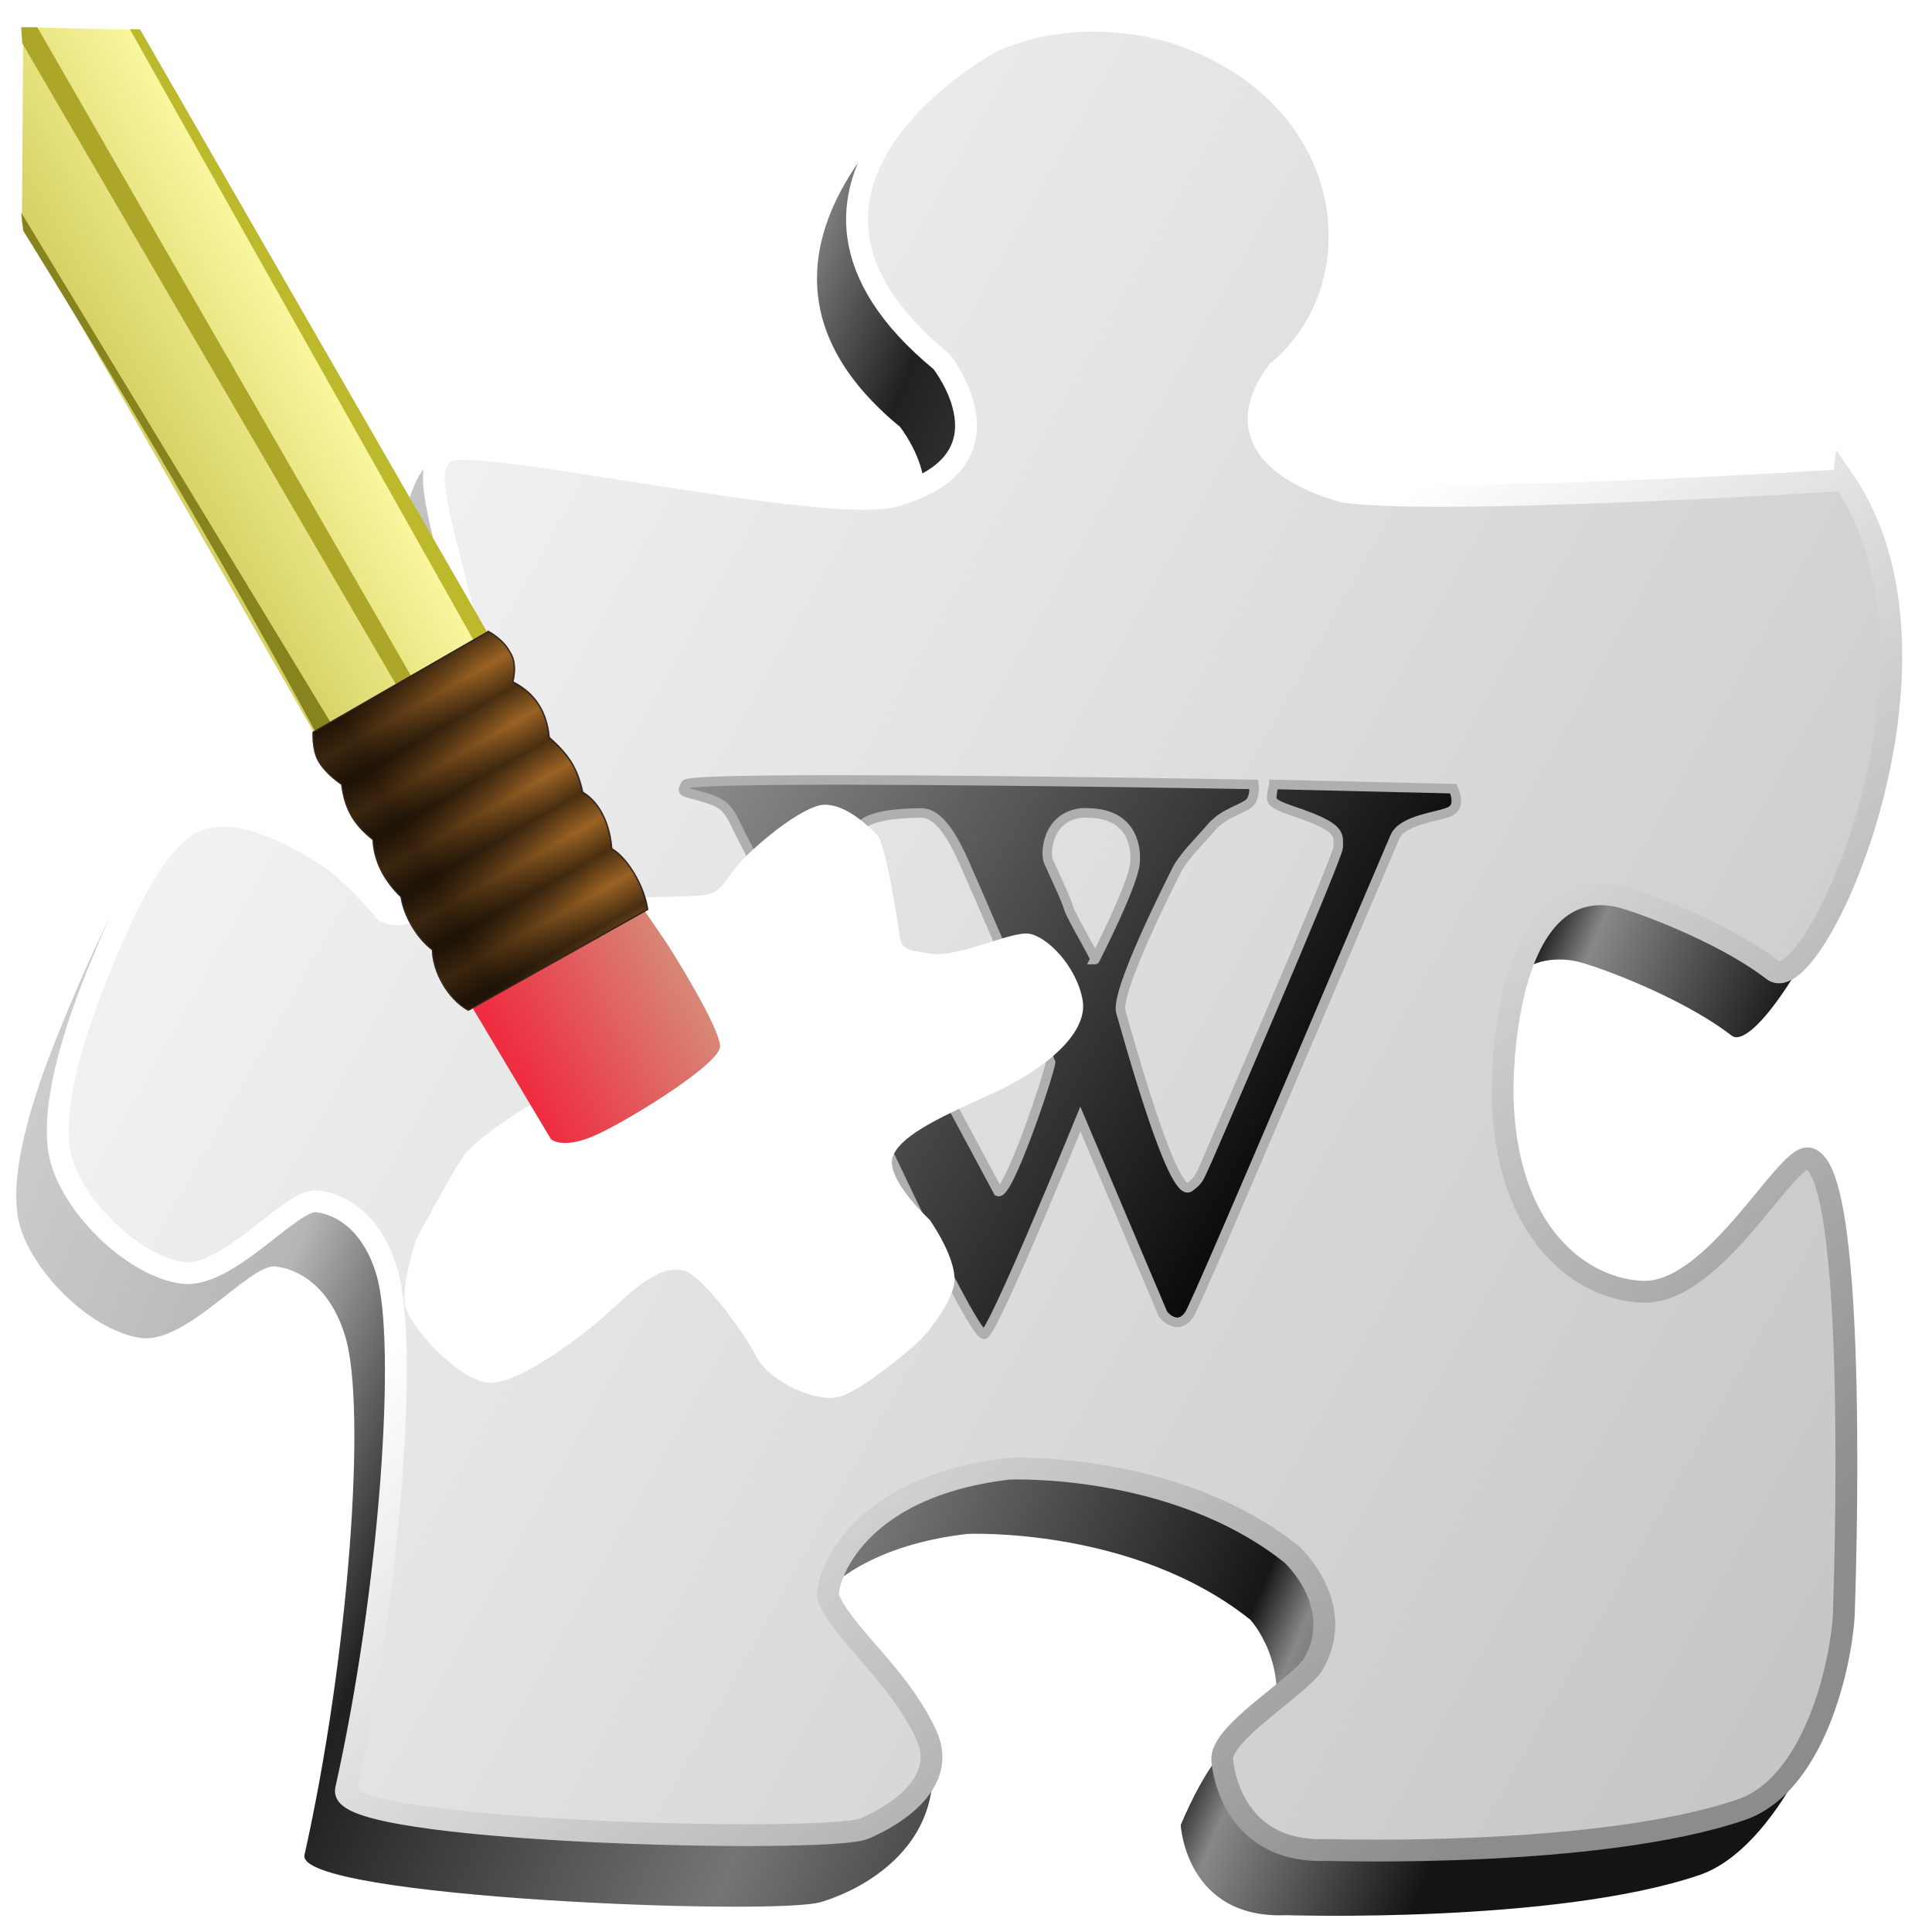
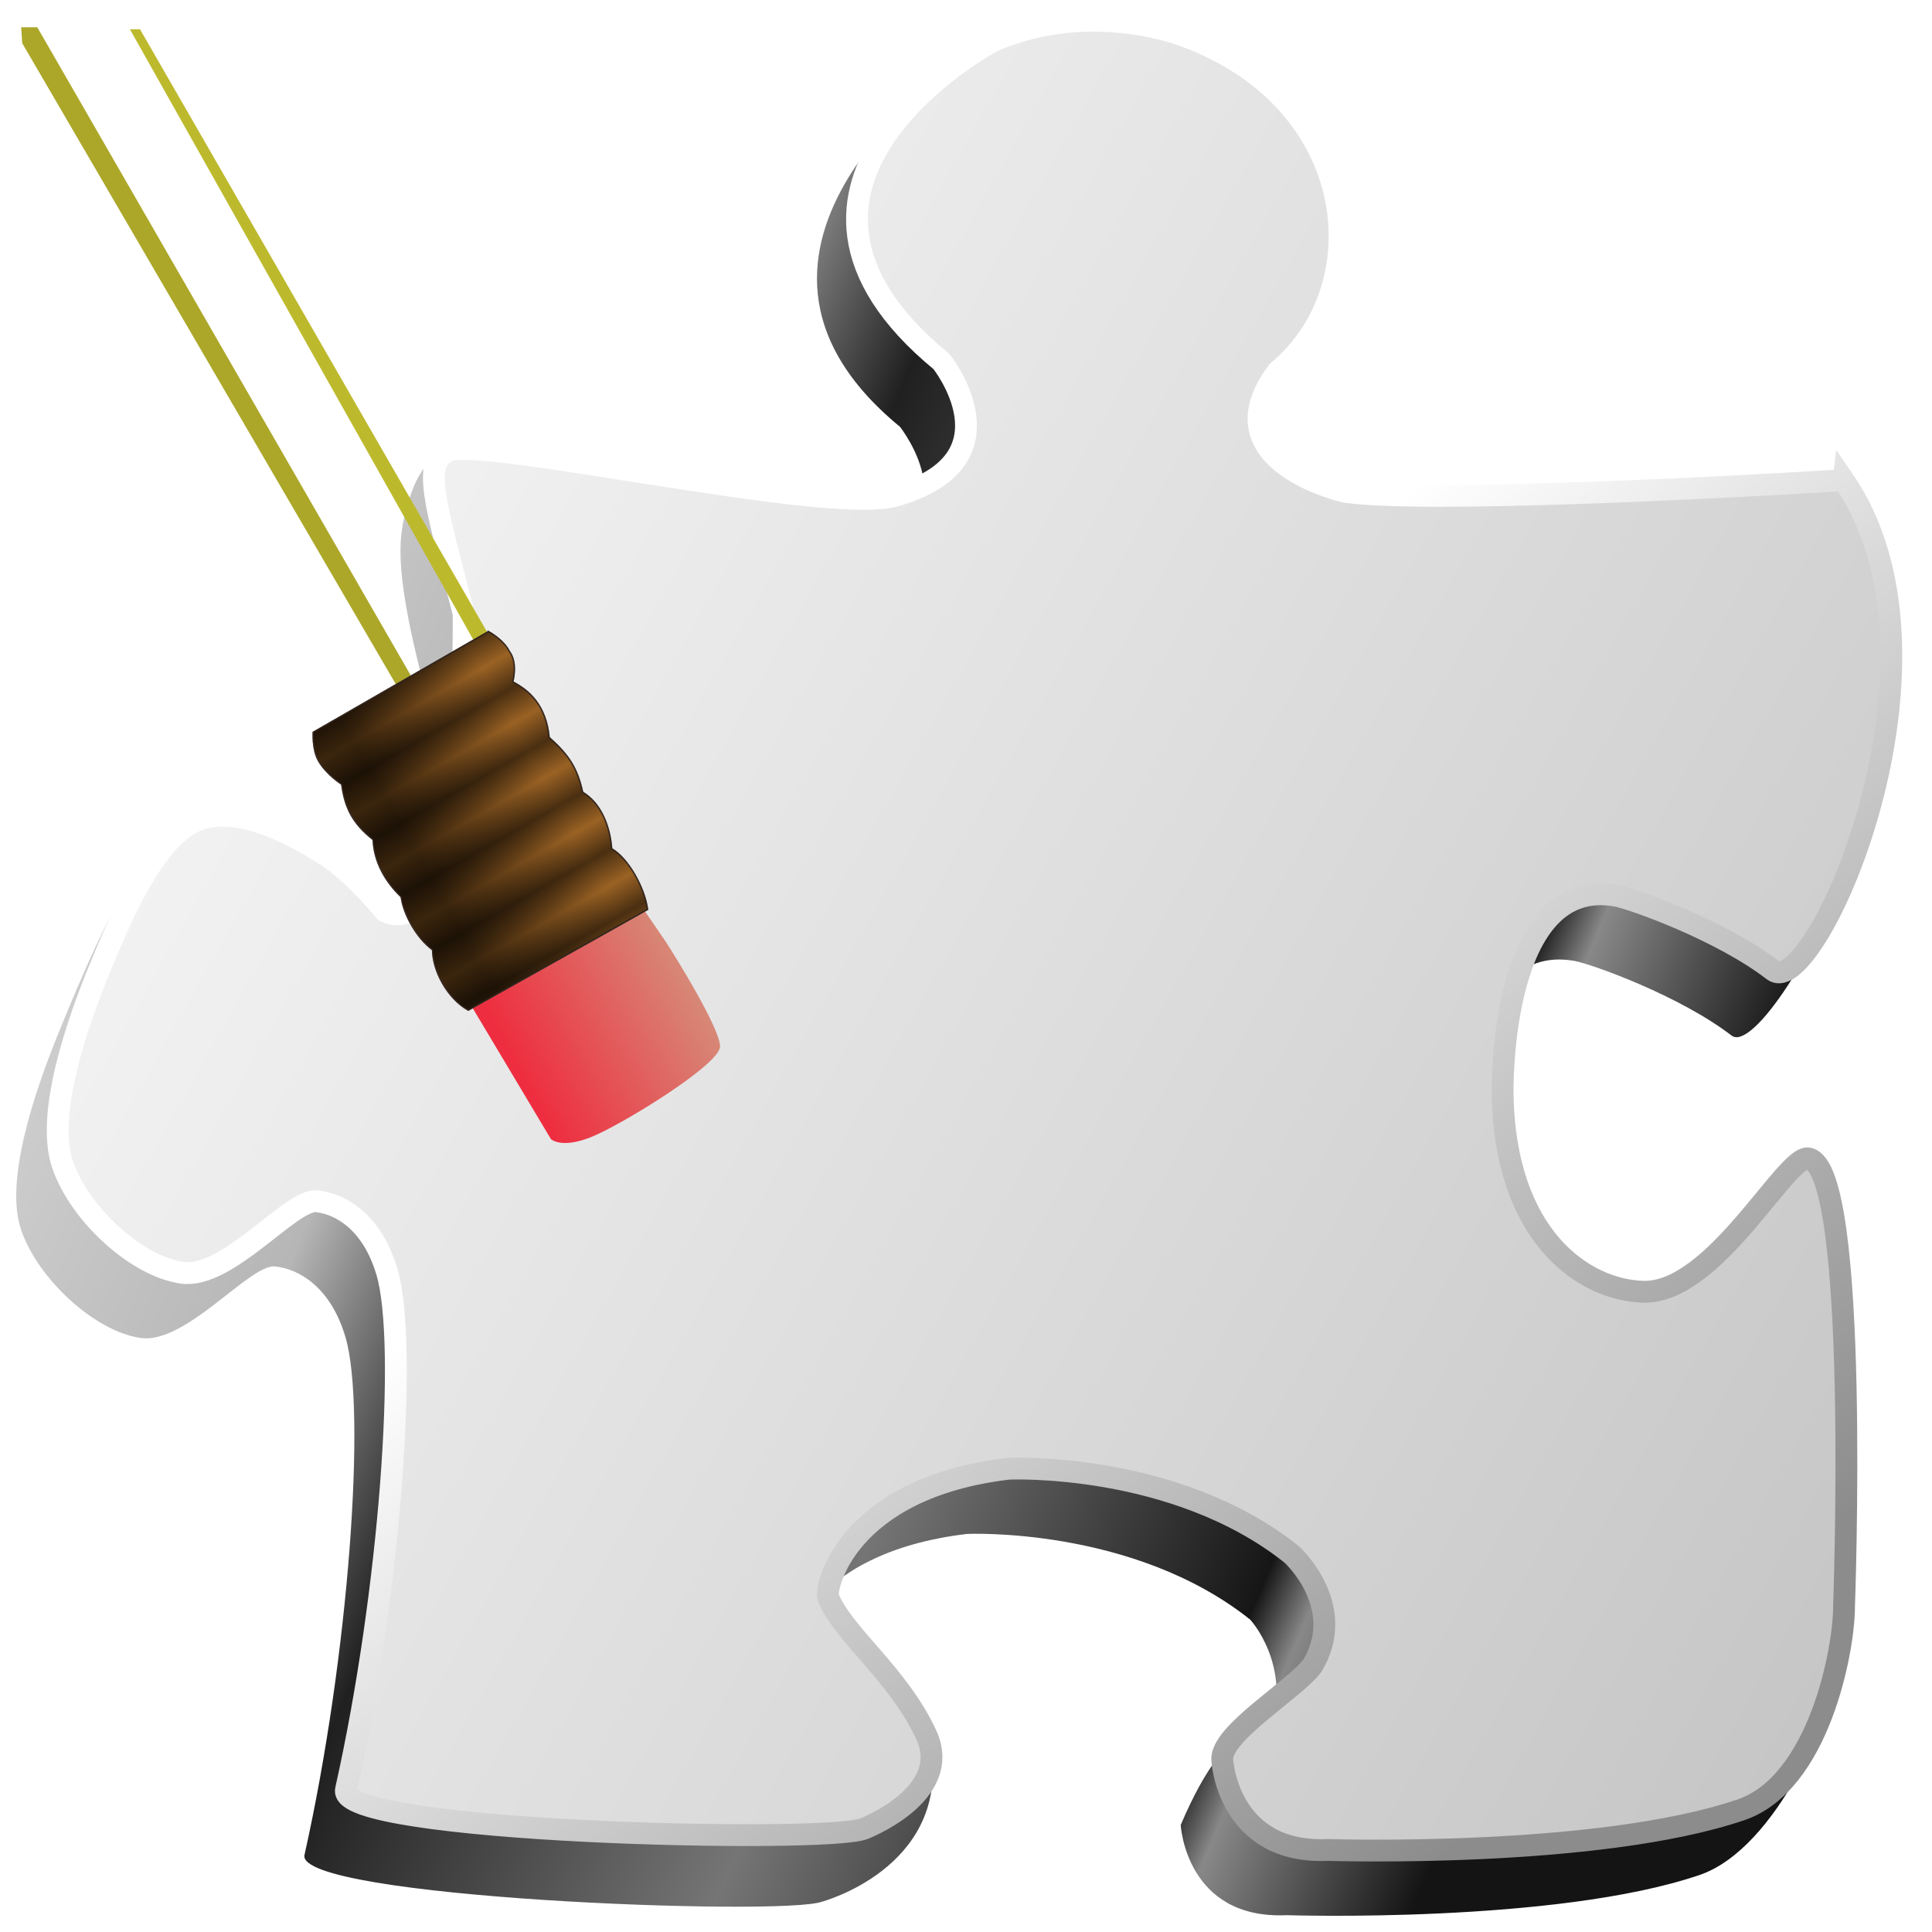
<svg xmlns="http://www.w3.org/2000/svg" xmlns:xlink="http://www.w3.org/1999/xlink" version="1.1" width="300" height="300" id="svg2">
  <defs id="defs4">
    <linearGradient id="linearGradient3414">
      <stop id="stop3416" style="stop-color:#000000;stop-opacity:0.524" offset="0" />
      <stop id="stop3418" style="stop-color:#000000;stop-opacity:0" offset="1" />
    </linearGradient>
    <linearGradient id="linearGradient3376">
      <stop id="stop3378" style="stop-color:#000000;stop-opacity:1" offset="0" />
      <stop id="stop3380" style="stop-color:#969696;stop-opacity:1" offset="1" />
    </linearGradient>
    <linearGradient id="linearGradient3302">
      <stop id="stop3304" style="stop-color:#8c8c8c;stop-opacity:1" offset="0" />
      <stop id="stop3306" style="stop-color:#ffffff;stop-opacity:1" offset="1" />
    </linearGradient>
    <linearGradient id="linearGradient3294">
      <stop id="stop3296" style="stop-color:#d3cf61;stop-opacity:1" offset="0" />
      <stop id="stop3298" style="stop-color:#fdfaa4;stop-opacity:1" offset="1" />
    </linearGradient>
    <linearGradient id="linearGradient3262">
      <stop id="stop3264" style="stop-color:#3b250d;stop-opacity:1" offset="0" />
      <stop id="stop3266" style="stop-color:#9a6224;stop-opacity:1" offset="1" />
    </linearGradient>
    <linearGradient id="linearGradient3254">
      <stop id="stop3256" style="stop-color:#ee2e40;stop-opacity:1" offset="0" />
      <stop id="stop3258" style="stop-color:#d68c7a;stop-opacity:1" offset="1" />
    </linearGradient>
    <linearGradient id="linearGradient3246">
      <stop id="stop3248" style="stop-color:#ffffff;stop-opacity:1" offset="0" />
      <stop id="stop3250" style="stop-color:#c5c5c5;stop-opacity:1" offset="1" />
    </linearGradient>
    <linearGradient id="linearGradient3214">
      <stop id="stop3216" style="stop-color:#d5d5d5;stop-opacity:1" offset="0" />
      <stop id="stop3244" style="stop-color:#b6b6b6;stop-opacity:1" offset="0.21" />
      <stop id="stop3242" style="stop-color:#202020;stop-opacity:1" offset="0.321" />
      <stop id="stop3240" style="stop-color:#757575;stop-opacity:1" offset="0.532" />
      <stop id="stop3222" style="stop-color:#161616;stop-opacity:1" offset="0.722" />
      <stop id="stop3226" style="stop-color:#888888;stop-opacity:1" offset="0.749" />
      <stop id="stop3224" style="stop-color:#141414;stop-opacity:1" offset="0.855" />
      <stop id="stop3218" style="stop-color:#141414;stop-opacity:1" offset="1" />
    </linearGradient>
    <linearGradient x1="81.786" y1="638.231" x2="216.414" y2="695.379" id="linearGradient3220" xlink:href="#linearGradient3214" gradientUnits="userSpaceOnUse" />
    <linearGradient x1="60.505" y1="612.127" x2="218.069" y2="700.993" id="linearGradient3252" xlink:href="#linearGradient3246" gradientUnits="userSpaceOnUse" />
    <linearGradient x1="118.732" y1="655.177" x2="131.698" y2="648.244" id="linearGradient3260" xlink:href="#linearGradient3254" gradientUnits="userSpaceOnUse" />
    <linearGradient x1="95.107" y1="616.726" x2="108.967" y2="608.848" id="linearGradient3300" xlink:href="#linearGradient3294" gradientUnits="userSpaceOnUse" />
    <linearGradient x1="217.813" y1="686.68" x2="167.43" y2="626.806" id="linearGradient3308" xlink:href="#linearGradient3302" gradientUnits="userSpaceOnUse" />
    <filter color-interpolation-filters="sRGB" id="filter3362">
      <feGaussianBlur id="feGaussianBlur3364" stdDeviation="0.295" />
    </filter>
    <filter color-interpolation-filters="sRGB" id="filter3370">
      <feGaussianBlur id="feGaussianBlur3372" stdDeviation="0.466" />
    </filter>
    <linearGradient x1="181.243" y1="658.243" x2="130.695" y2="628.374" id="linearGradient3382" xlink:href="#linearGradient3376" gradientUnits="userSpaceOnUse" />
    <linearGradient x1="110.18" y1="626.502" x2="111.321" y2="628.506" id="linearGradient3434" xlink:href="#linearGradient3414" gradientUnits="userSpaceOnUse" spreadMethod="reflect" />
    <linearGradient x1="111.083" y1="639.19" x2="120.532" y2="633.925" id="linearGradient3436" xlink:href="#linearGradient3262" gradientUnits="userSpaceOnUse" spreadMethod="pad" />
  </defs>
  <g transform="matrix(2.118,0,0,2.118,-170.916,-1221.669)" id="layer1">
    <path d="m 214.495,617.678 c 12.701,6.016 -3.865,37.35 -6.852,35.046 -3.803,-2.934 -10.295,-5.251 -11.491,-5.468 -8.597,-1.563 -8.336,14.372 -8.336,14.372 0.109,10.649 6.022,14.574 10.348,14.659 5.216,0.109 10.437,-10.072 12.072,-9.773 3.795,0.694 5.063,32.334 5.063,32.334 0,3.151 -4.298,13.479 -10.002,15.42 -10.541,3.586 -30.276,2.945 -30.276,2.945 -7.389,0.326 -7.761,-6.611 -7.761,-6.611 3.788,-8.913 6.611,-6.899 6.611,-6.899 1.521,-4.89 -1.514,-8.157 -1.514,-8.157 -8.585,-6.846 -20.759,-6.285 -20.759,-6.285 -11.953,1.413 -13.493,8.806 -13.222,9.447 1.195,2.825 8.575,2.151 10.64,6.606 1.021,8.488 -8.053,10.909 -8.053,10.909 -2.934,1.087 -38.667,-0.277 -37.942,-3.431 3.26,-14.561 4.548,-32.703 3.008,-37.942 -1.087,-3.695 -3.42,-5.019 -5.167,-5.198 -1.855,-0.191 -6.513,5.707 -9.843,5.244 -3.33,-0.463 -7.507,-4.261 -8.77,-7.915 -1.264,-3.654 1.07,-10.316 2.664,-14.263 4.289,-10.624 6.58,-14.088 9.671,-15.411 3.132,-1.34 4.399,2.03 6.404,3.297 2.005,1.267 4.907,7.802 4.907,7.802 6.085,2.717 5.749,-21.845 5.749,-21.845 -2.173,-8.476 -1.65,-10.614 -1.12,-12.559 0.914,-3.355 2.034,-3.609 2.844,-3.812 6.17,-1.546 25.476,8.997 29.894,7.748 9.21,-2.603 3.411,-9.85 3.411,-9.85 -15.865,-13.04 4.332,-26.724 4.332,-26.724 7.281,-3.151 13.605,2.903 13.605,2.903 12.823,4.781 20.272,9.671 6.713,24.55 -4.046,7.25 4.995,8.833 4.995,8.833 7.281,0.978 38.176,0.029 38.176,0.029 z" id="use2398" style="fill:url(#linearGradient3220);stroke:none" />
    <path d="m 215.867,612.006 c 9.128,13.257 -2.194,38.241 -5.181,35.937 -3.803,-2.934 -10.295,-5.251 -11.491,-5.468 -8.597,-1.563 -8.336,14.372 -8.336,14.372 0.109,10.649 6.022,14.574 10.348,14.659 5.216,0.109 10.437,-10.072 12.072,-9.773 3.795,0.694 2.611,32.891 2.611,32.891 0,3.151 -1.847,12.922 -7.551,14.863 -10.541,3.586 -30.276,2.945 -30.276,2.945 -7.389,0.326 -7.761,-6.611 -7.761,-6.611 -0.109,-1.956 5.274,-5.116 6.611,-6.899 2.635,-4.391 -1.514,-8.157 -1.514,-8.157 -8.585,-6.846 -20.759,-6.285 -20.759,-6.285 -11.953,1.413 -13.493,8.806 -13.222,9.447 1.195,2.825 5.121,5.605 7.186,10.06 2.023,4.366 -4.599,6.899 -4.599,6.899 -2.934,1.087 -38.667,0.28 -37.942,-2.874 3.26,-14.561 4.548,-32.703 3.008,-37.942 -1.087,-3.695 -3.42,-5.019 -5.167,-5.198 -1.855,-0.191 -6.513,5.707 -9.843,5.244 -3.33,-0.463 -7.507,-4.261 -8.77,-7.915 -1.264,-3.654 1.049,-10.324 2.664,-14.263 1.615,-3.939 4.017,-9.631 7.109,-10.954 3.132,-1.34 7.519,1.25 9.524,2.517 2.005,1.267 4.35,4.126 4.35,4.126 6.085,2.717 5.749,-21.845 5.749,-21.845 -2.173,-8.476 -2.974,-10.877 -1.231,-11.891 2.118,-1.231 27.851,4.68 32.85,3.267 9.21,-2.603 3.411,-9.85 3.411,-9.85 -15.865,-13.04 3.775,-23.493 3.775,-23.493 7.281,-3.151 14.162,-0.328 14.162,-0.328 12.823,4.781 14.144,18.362 6.713,24.55 -4.999,6.629 4.995,8.833 4.995,8.833 7.281,0.978 36.505,-0.862 36.505,-0.862 z" id="path2396" style="fill:url(#linearGradient3252);stroke:url(#linearGradient3308);stroke-width:1.6;filter:url(#filter3362)" />
-     <path d="m 137.656,634 c -3.925,0.035 -6.577,0.128 -6.688,0.312 -0.443,0.738 -0.057,0.426 1.995,1.163 1.324,0.475 1.474,1.513 2.286,2.994 0.654,1.194 2.531,5.312 2.531,5.312 0,0 13.734,30.696 15.062,30.844 0.605,0.067 7.062,-15.781 7.062,-15.781 l 6.062,14.312 c 0,0 1.052,1.329 1.938,0 0.624,-0.936 14.472,-33.671 15.062,-35 0.591,-1.329 3.387,-1.463 4.125,-1.906 0.738,-0.443 0.156,-1.625 0.156,-1.625 l -13.156,-0.312 c 0,0.148 -0.156,0.441 -0.156,1.031 0,0.591 1.782,0.887 3.406,1.625 1.624,0.738 1.469,1.199 1.469,1.938 0,0.738 -9.94,23.79 -10.031,23.906 -0.177,0.247 -0.12,0.471 -0.875,1.031 -1.263,0.879 -4.588,-11.367 -5.031,-12.844 -0.443,-1.477 3.682,-9.583 4.125,-10.469 0.443,-0.886 1.645,-2.06 2.531,-3.094 0.886,-1.034 2.338,-1.338 2.781,-1.781 0.443,-0.443 0.312,-1.344 0.312,-1.344 0,0 -23.195,-0.416 -34.969,-0.312 z m 10.594,2.406 c 1.329,0 2.355,1.908 3.094,3.531 0.564,1.239 6.375,14.75 6.375,14.75 -0.148,1.034 -3.105,9.764 -3.844,9.469 l -11.094,-20.688 c 0,0 0.588,-5.145 1.031,-6.031 0.443,-0.886 3.109,-1.031 4.438,-1.031 z m 11.719,0 c 0.167,-0.02 0.342,-0.003 0.531,0 2.877,0.041 3.554,2.063 3.406,3.688 -0.148,1.624 -2.938,7.062 -2.938,7.062 0.148,0 -1.79,-3.222 -1.938,-3.812 -0.148,-0.591 -1.026,-2.373 -1.469,-3.406 -0.244,-0.569 -0.106,-3.237 2.406,-3.531 z" id="path2400" style="fill:url(#linearGradient3382);stroke:#afafaf;stroke-width:0.7" />
-     <path d="m 148.403,674.784 c 0,0 1.772,-1.92 2.215,-3.692 0.443,-1.772 -1.772,-4.873 -1.772,-4.873 0,0 -3.396,-3.101 -2.658,-4.725 0.738,-1.624 3.839,-2.953 7.383,-4.578 3.544,-1.624 6.94,-4.282 6.497,-6.793 -0.443,-2.51 -2.658,-4.725 -3.987,-4.873 -1.329,-0.148 -5.168,1.772 -7.088,1.477 -1.92,-0.295 -2.215,-0.295 -2.363,-1.477 -0.148,-1.181 -1.034,-6.645 -1.624,-7.236 -0.591,-0.591 -2.215,-2.215 -3.839,-2.215 -1.624,0 -5.464,3.249 -6.497,4.578 -1.034,1.329 -1.181,1.92 -2.51,2.067 -1.329,0.148 -6.645,0.148 -6.645,0.148 l -5.611,11.665 0.591,2.953 c 0,0 -4.725,2.806 -5.759,4.282 -1.034,1.477 -3.544,6.202 -3.544,6.202 0,0 -1.181,3.544 -0.738,5.021 0.443,1.477 3.987,5.464 6.202,5.464 2.215,0 6.793,-3.396 9.155,-5.611 2.363,-2.215 3.544,-2.806 4.873,-2.658 1.329,0.148 4.578,4.578 5.464,6.35 0.886,1.772 4.282,3.396 6.054,2.953 1.772,-0.443 6.054,-4.135 6.202,-4.43 z" id="path3176" style="fill:#ffffff;stroke:none;filter:url(#filter3370)" />
    <path d="m 114.735,649.681 6.35,10.632 c 0,0 0.738,0.738 2.953,-0.148 2.215,-0.886 9.451,-5.316 9.451,-6.645 0,-1.329 -3.396,-6.793 -3.987,-7.679 -0.591,-0.886 -2.953,-4.282 -2.953,-4.282 l -11.813,8.122 z" id="path3182" style="fill:url(#linearGradient3260);stroke:none" />
-     <path d="m 82.305,593.085 0.092,-14.283 8.397,0.183 26.305,45.593 -12.551,7.383 -22.241,-38.876 z" id="path3184" style="fill:url(#linearGradient3300);stroke:none" />
    <path d="m 83.43,578.802 27.909,48.434 -1.034,0.738 -27.98,-48.006 -0.076,-1.166 1.181,0 z" id="path3186" style="fill:#aca729;stroke:none" />
-     <path d="m 105.728,631.075 -23.479,-38.688 0.148,1.329 c 0,0 12.551,20.082 22.15,38.097 l 1.181,-0.738 z" id="path3188" style="fill:#878420;stroke:none" />
    <path d="m 90.961,578.95 26.875,46.662 -1.034,0.591 c 0,0 -26.58,-47.253 -26.58,-47.253 l 0.738,0 z" id="path3190" style="fill:#bdb92d;stroke:none" />
    <path d="m 116.507,623.101 c 0,0 1.096,0.578 1.545,1.477 0.626,0.835 0.239,2.215 0.239,2.215 1.219,0.632 2.441,1.726 2.667,4.074 1.38,1.238 2.051,2.167 2.456,4.017 1.404,0.838 2.015,2.606 2.129,4.14 1.234,0.726 2.427,2.883 2.63,4.456 l -13.142,7.383 c -1.507,-0.836 -2.608,-2.848 -2.622,-4.43 -1.129,-0.813 -2.13,-2.564 -2.298,-3.874 -1.179,-1.13 -1.994,-2.579 -2.058,-4.198 -1.469,-1.16 -2.076,-2.303 -2.302,-4.061 0,0 -1.139,-0.71 -1.719,-1.75 -0.451,-0.807 -0.372,-2.065 -0.372,-2.065 l 12.847,-7.383 z" id="use3400" style="fill:url(#linearGradient3436);stroke:#3b2c23;stroke-width:0.1" />
    <path d="m 116.507,623.101 c 0,0 1.096,0.578 1.545,1.477 0.626,0.835 0.239,2.215 0.239,2.215 1.219,0.632 2.441,1.726 2.667,4.074 1.38,1.238 2.051,2.167 2.456,4.017 1.404,0.838 2.015,2.606 2.129,4.14 1.234,0.726 2.427,2.883 2.63,4.456 l -13.142,7.383 c -1.507,-0.836 -2.608,-2.848 -2.622,-4.43 -1.129,-0.813 -2.13,-2.564 -2.298,-3.874 -1.179,-1.13 -1.994,-2.579 -2.058,-4.198 -1.469,-1.16 -2.076,-2.303 -2.302,-4.061 0,0 -1.139,-0.71 -1.719,-1.75 -0.451,-0.807 -0.372,-2.065 -0.372,-2.065 l 12.847,-7.383 z" id="use3422" style="fill:url(#linearGradient3434);stroke:#3b2c23;stroke-width:0.1;stroke-opacity:0.49" />
  </g>
</svg>